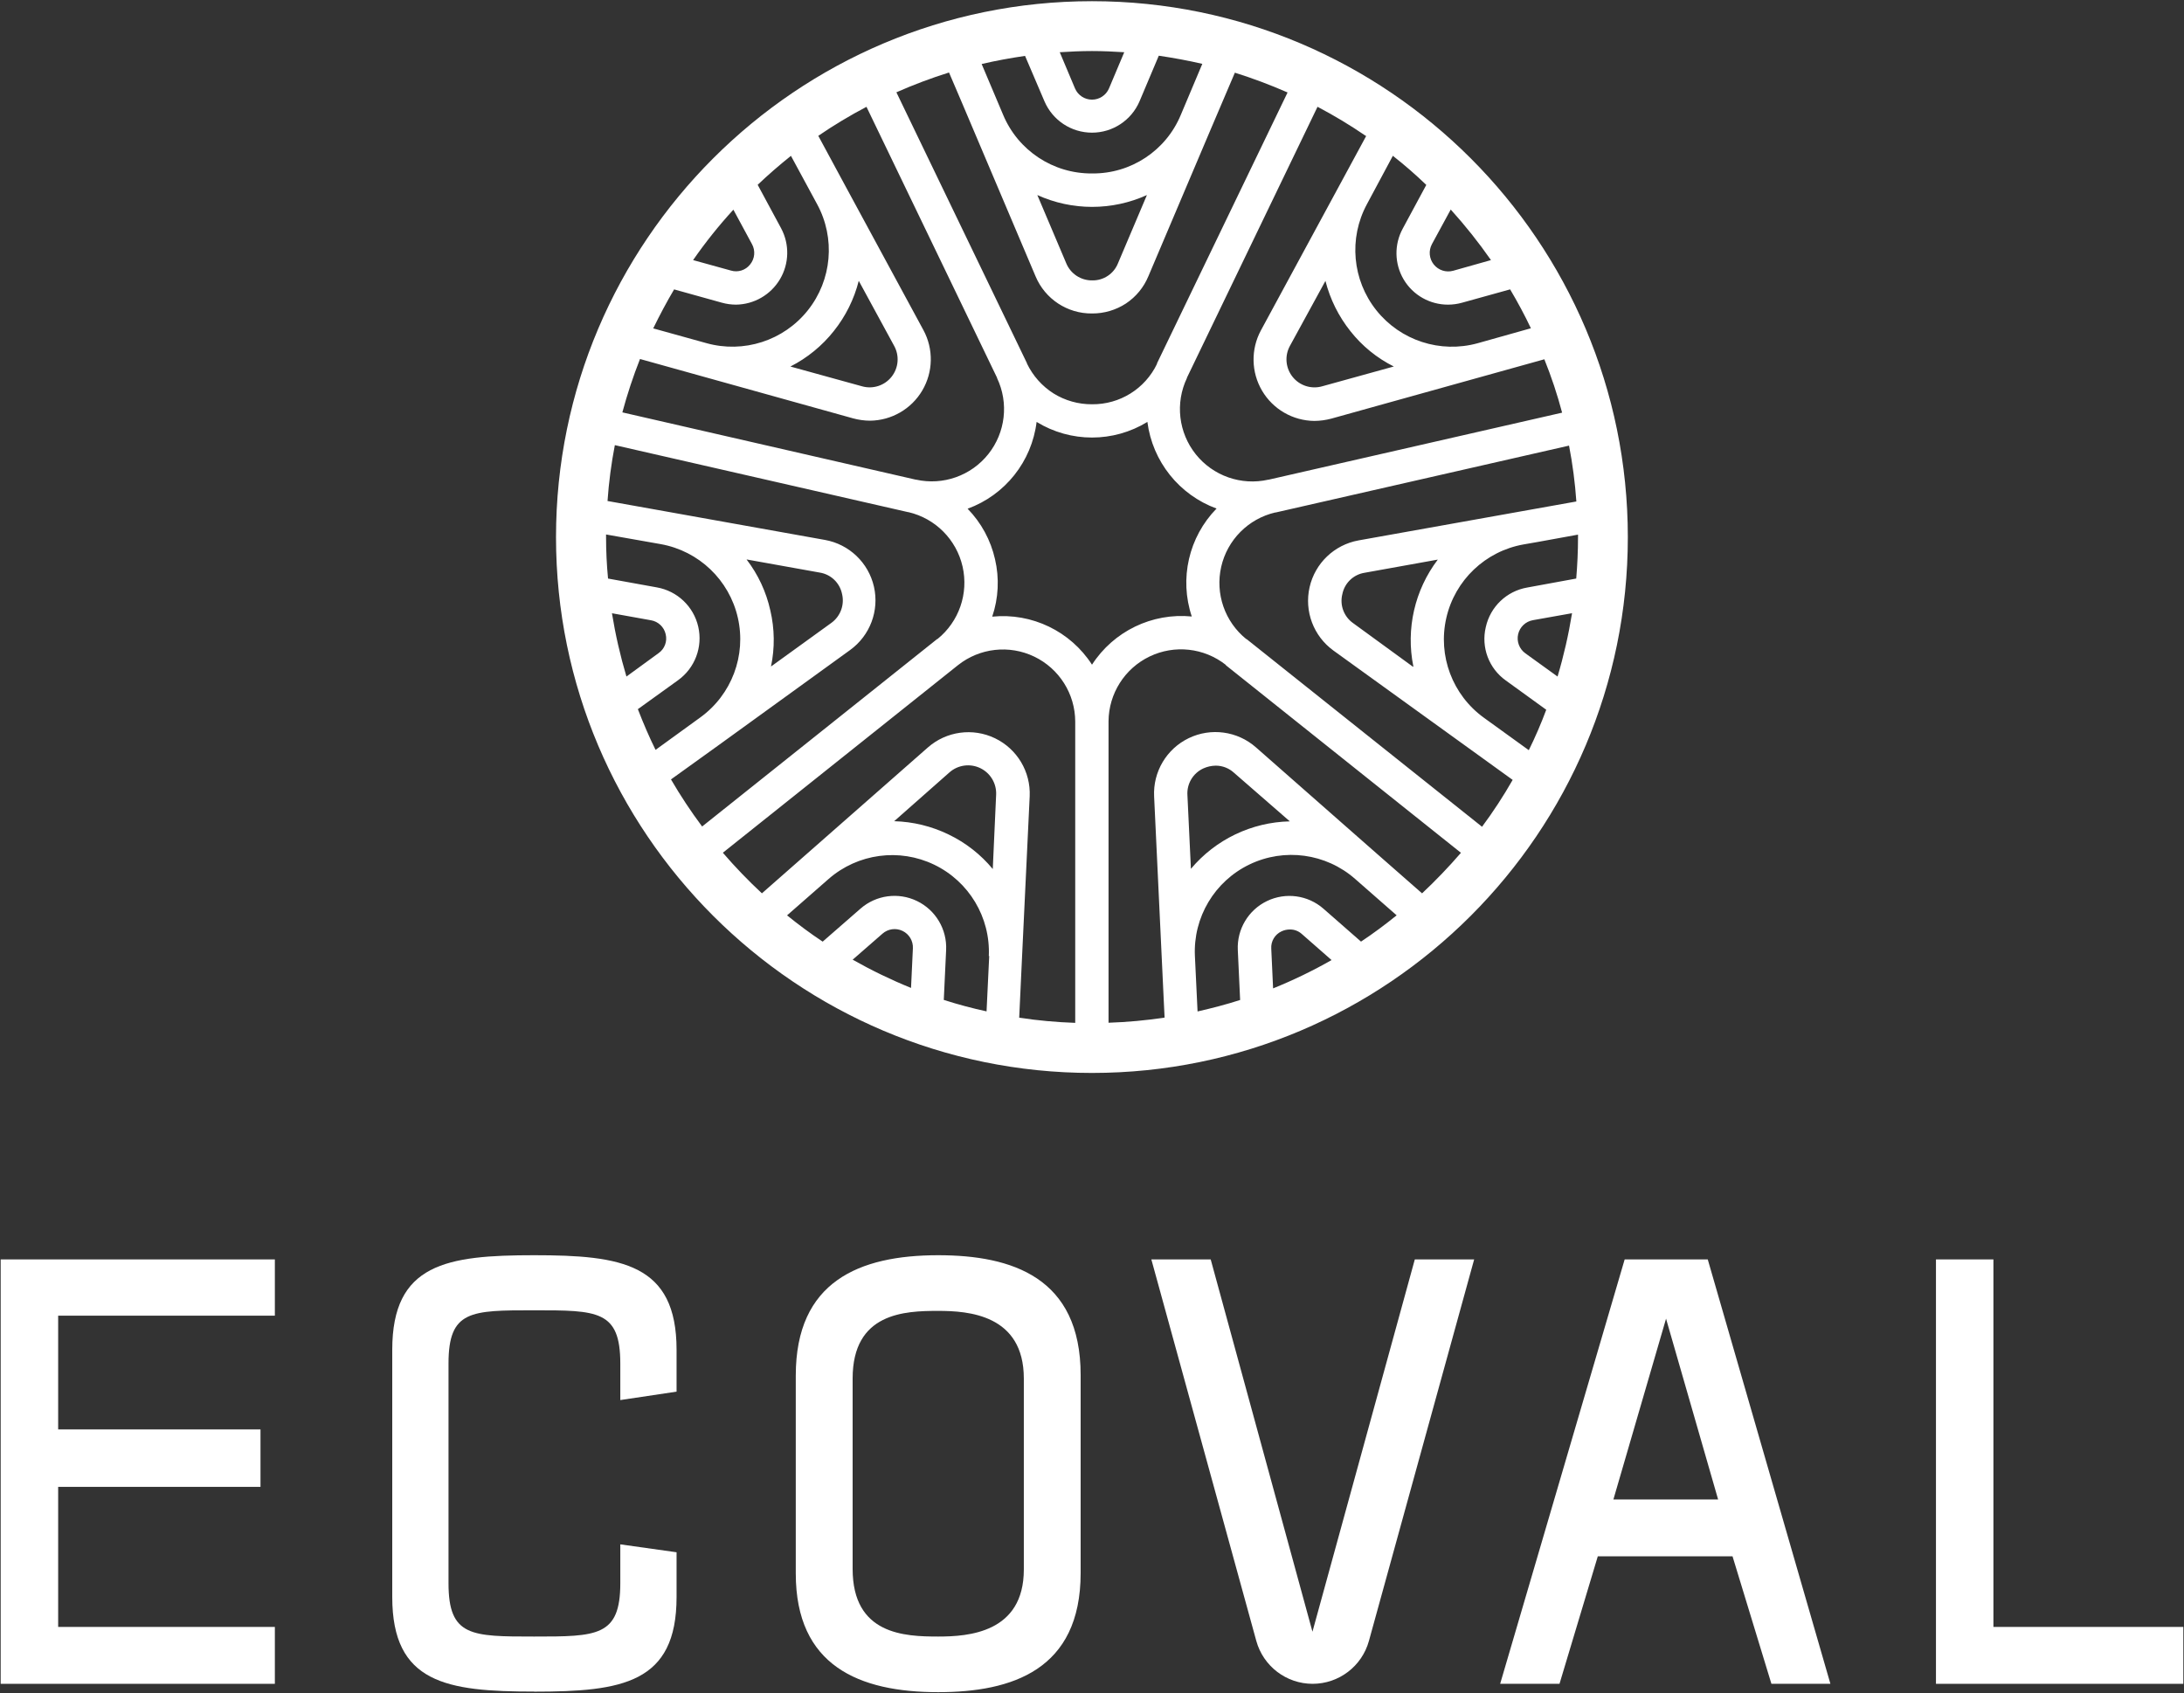
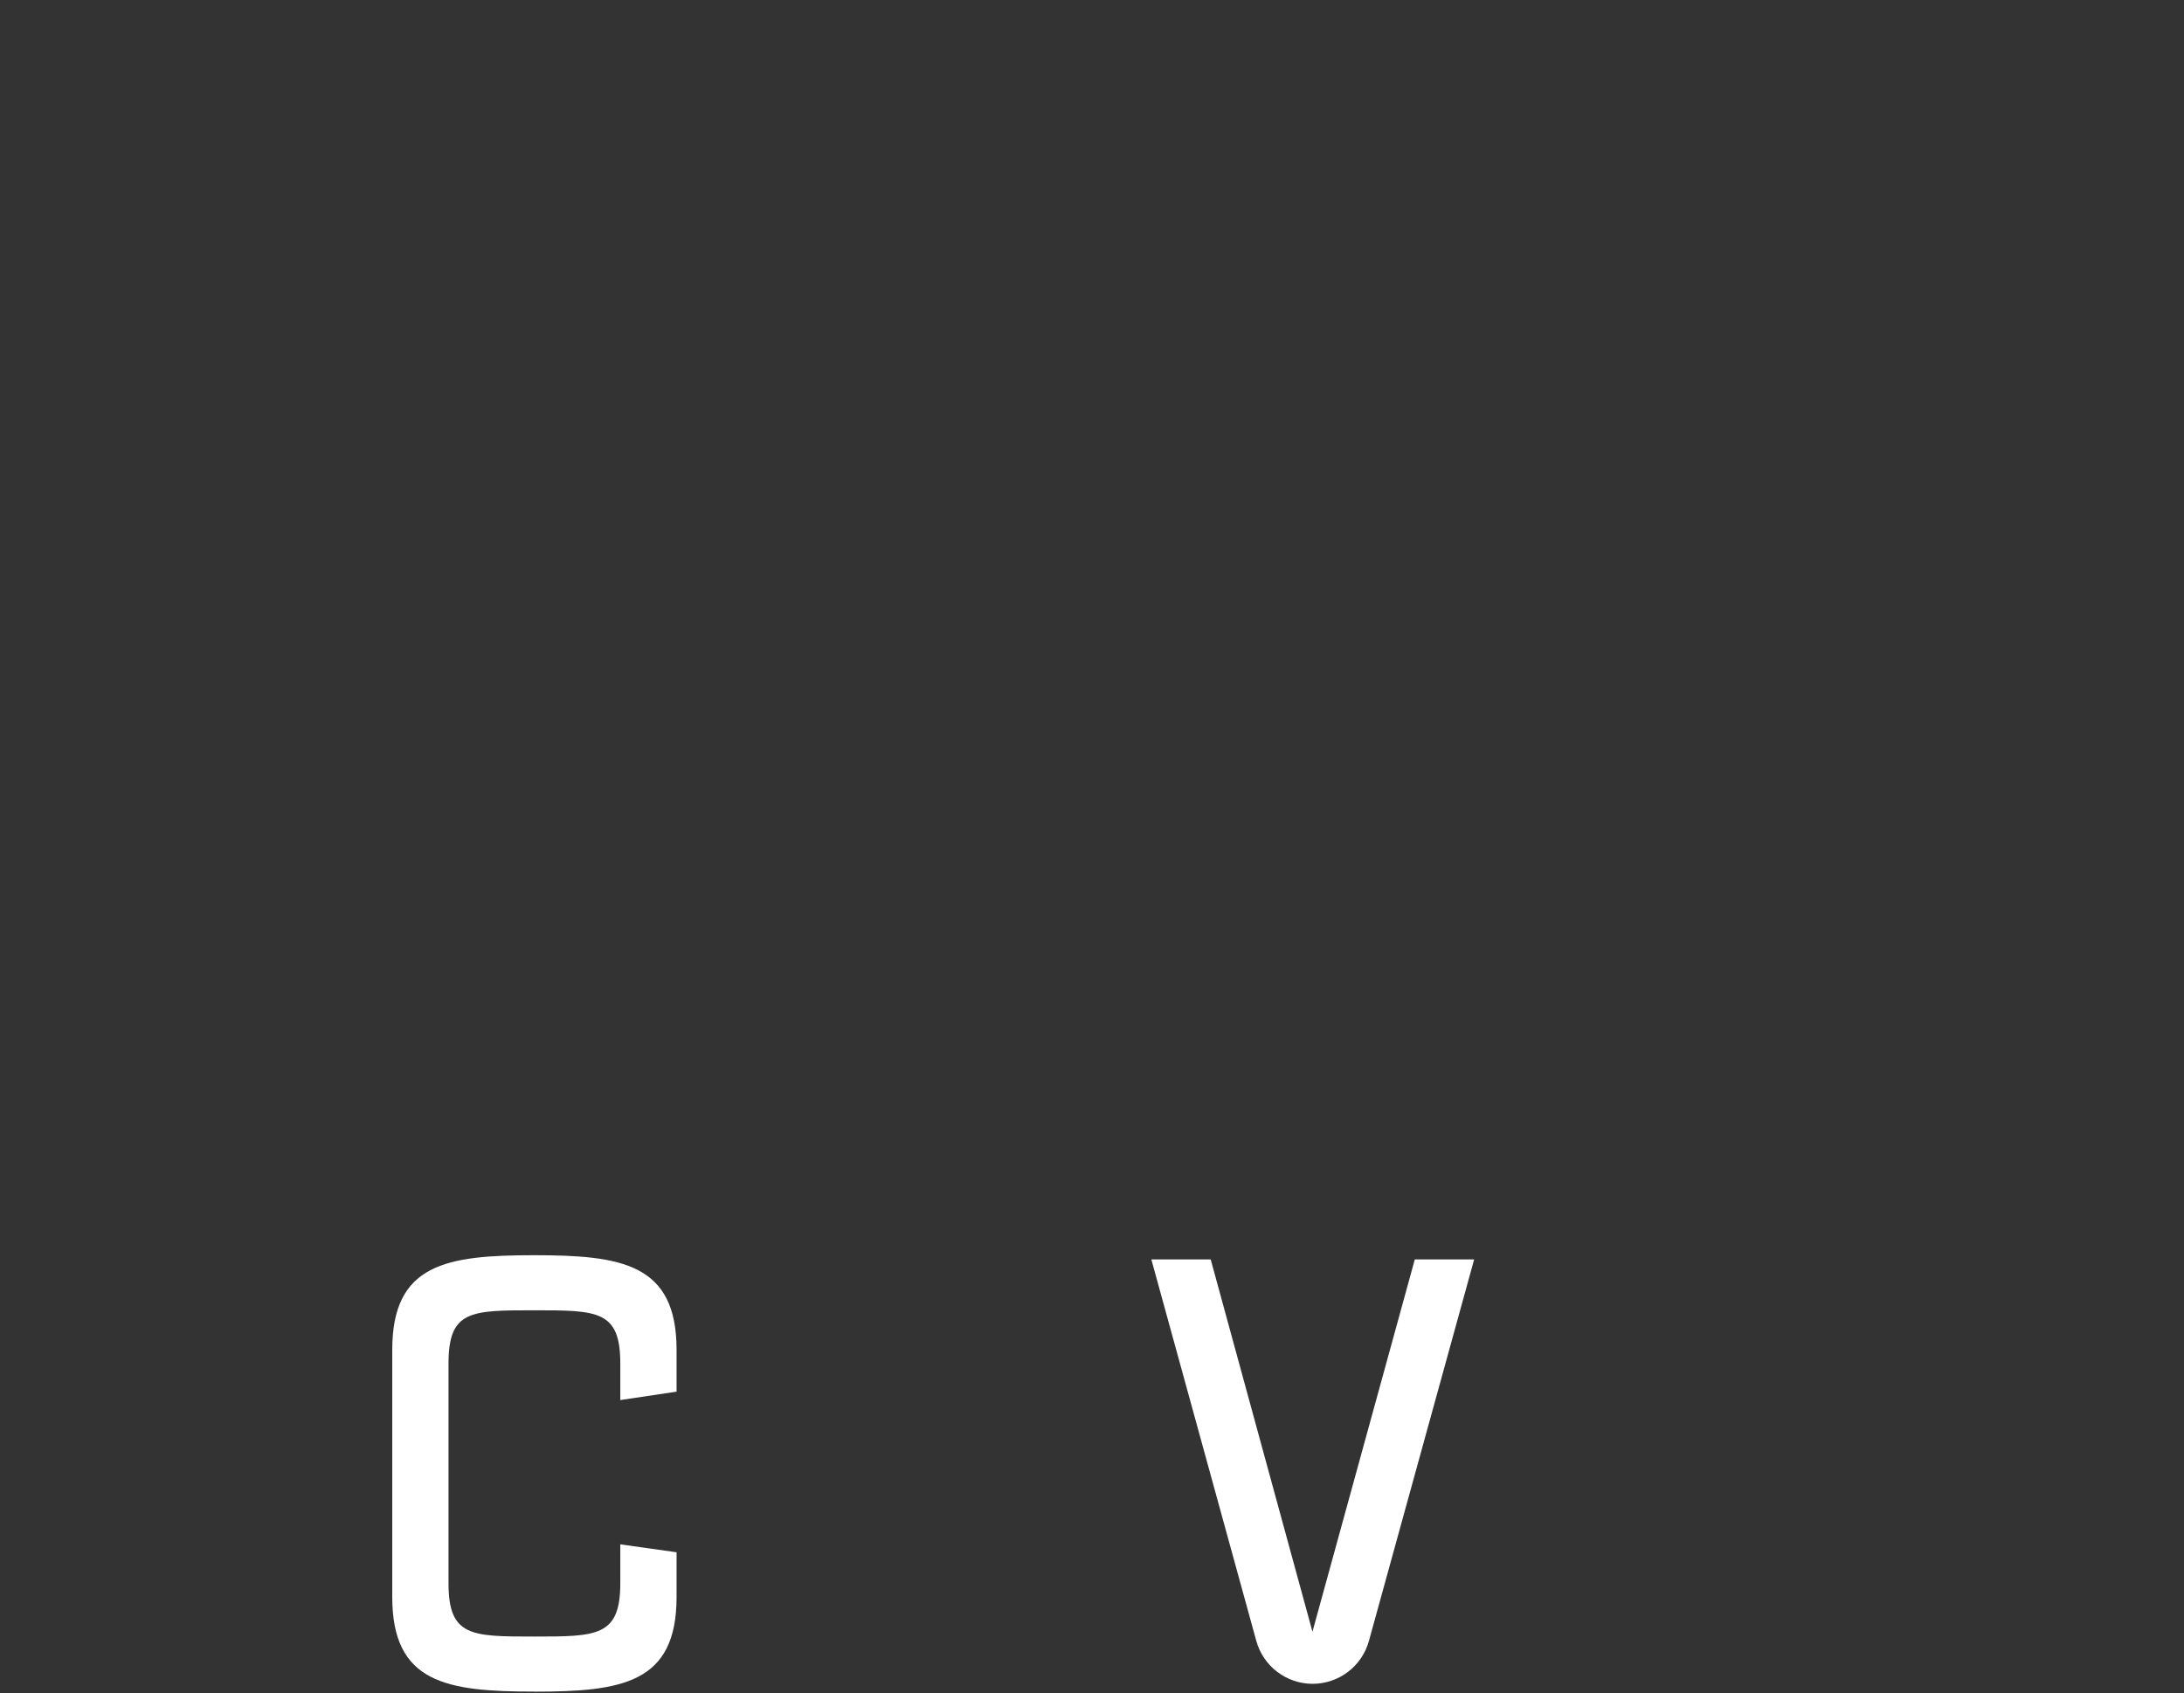
<svg xmlns="http://www.w3.org/2000/svg" width="552px" height="428px" viewBox="0 0 552 428" version="1.1">
  <rect x="0" y="0" width="552" height="428" fill="#333333" stroke="none" />
  <title>Ecoval_Original_Logo</title>
  <desc>Created with Sketch.</desc>
  <g id="Page-1" stroke="none" stroke-width="1" fill="none" fill-rule="evenodd">
    <g id="Ecoval_Original_Logo" fill="#FFFFFF" fill-rule="nonzero">
-       <polygon id="Path" points="0.17 425.59 0.17 318.32 69.47 318.32 69.47 332.54 14.7 332.54 14.7 361.29 65.84 361.29 65.84 375.81 14.7 375.81 14.7 411.21 69.47 411.21 69.47 425.59" />
      <path d="M135,427.55 C112.91,427.55 99.14,425.44 99.14,403.65 L99.14,341.16 C99.14,319.38 112.91,317.26 135,317.26 C157.09,317.26 171,319.38 171,341.16 L171,351.74 L156.78,353.87 L156.78,344.64 C156.78,331.18 151.03,331.18 134.99,331.18 C118.95,331.18 113.36,331.18 113.36,344.64 L113.36,400.17 C113.36,413.64 119.1,413.64 134.99,413.64 C150.88,413.64 156.78,413.64 156.78,400.17 L156.78,390.34 L171,392.34 L171,403.67 C171,425.46 157.23,427.57 135,427.57" id="Path" />
-       <path d="M237.13,427.7 C217.13,427.7 201.13,421.05 201.13,397.7 L201.13,347.67 C201.13,323.91 217.13,317.26 237.13,317.26 C255.74,317.26 273.13,322.85 273.13,347.52 L273.13,397.6 C273.13,422.11 255.73,427.7 237.13,427.7 L237.13,427.7 Z M258.77,348.43 C258.77,332.24 244.69,331.33 237.13,331.33 C228.65,331.33 215.5,331.78 215.5,348.43 L215.5,396.54 C215.5,413.18 228.65,413.64 237.13,413.64 C244.69,413.64 258.77,412.73 258.77,396.69 L258.77,348.43 Z" id="Shape" />
      <path d="M331.78,425.59 L331.78,425.59 C325.121,425.593 319.282,421.142 317.52,414.72 L291,318.32 L306,318.32 L331.72,412.42 L357.59,318.32 L372.59,318.32 L346,414.72 C344.238,421.142 338.399,425.593 331.74,425.59" id="Path" />
-       <path d="M447.72,425.59 L437.89,393.36 L403.84,393.36 L394.16,425.59 L379.16,425.59 L410.63,318.32 L431.63,318.32 L462.63,425.59 L447.72,425.59 Z M421.09,333.3 L407.78,379 L434.25,379 L421.09,333.3 Z" id="Shape" />
-       <polygon id="Path" points="489.31 425.59 489.31 318.32 503.83 318.32 503.83 411.21 551.83 411.21 551.83 425.59" />
-       <path d="M276,0.3 C201.31,0.3 140.53,61.07 140.53,135.77 C140.53,210.47 201.33,271.19 276,271.19 C350.67,271.19 411.43,210.46 411.43,135.77 C411.43,61.08 350.71,0.3 276,0.3 L276,0.3 Z M361.92,61.7 L366.67,52.96 C370.324,57.003 373.721,61.271 376.84,65.74 L367.3,68.43 C365.491,68.936 363.555,68.313 362.383,66.846 C361.21,65.379 361.028,63.353 361.92,61.7 L361.92,61.7 Z M352.04,39.38 C354.981,41.687 357.801,44.144 360.49,46.74 L354.56,57.74 C352.343,61.775 352.426,66.681 354.776,70.639 C357.127,74.597 361.396,77.016 366,77 C367.207,76.997 368.408,76.828 369.57,76.5 L381.68,73.14 C383.57,76.33 385.34,79.61 386.93,82.97 L373.48,86.75 C364.05,89.357 353.974,86.084 347.876,78.434 C341.778,70.783 340.835,60.231 345.48,51.62 L352.04,39.38 Z M352.25,92.64 L334.17,97.64 C331.433,98.419 328.495,97.483 326.712,95.265 C324.93,93.046 324.649,89.975 326,87.47 L335,71 C336.18,75.633 338.331,79.961 341.31,83.7 C344.273,87.457 348.029,90.513 352.31,92.65 L352.25,92.64 Z M345.31,34.35 L318.7,83.49 C316.114,88.274 316.22,94.063 318.98,98.748 C321.741,103.434 326.752,106.333 332.19,106.39 C333.639,106.379 335.08,106.184 336.48,105.81 L390.33,90.81 C392.106,95.209 393.605,99.714 394.82,104.3 L320.64,121.24 C320.59,121.24 320.59,121.24 320.55,121.24 C313.718,122.785 306.604,120.293 302.23,114.823 C297.856,109.353 296.99,101.864 300,95.54 C300,95.54 300,95.54 300,95.46 L333,26.99 C337.202,29.201 341.273,31.656 345.19,34.34 L345.31,34.35 Z M276,12.9 C278.73,12.9 281.47,13.03 284.15,13.2 L280.29,22.36 C279.553,24.074 277.866,25.185 276,25.185 C274.134,25.185 272.447,24.074 271.71,22.36 L267.85,13.2 C270.54,13.03 273.23,12.9 276,12.9 L276,12.9 Z M259.06,14.08 L264,25.64 C266.067,30.429 270.784,33.531 276,33.531 C281.216,33.531 285.933,30.429 288,25.64 L292.88,14.08 C296.58,14.63 300.28,15.3 303.88,16.14 L298.46,29 C294.713,38.075 285.817,43.953 276,43.84 C266.19,43.918 257.309,38.053 253.53,29 L248.11,16.18 C251.68,15.34 255.38,14.67 259.11,14.12 L259.06,14.08 Z M289.88,49.3 L282.57,66.54 C281.514,69.203 278.914,70.93 276.05,70.87 C273.183,70.906 270.583,69.191 269.49,66.54 L262.18,49.3 C270.983,53.287 281.077,53.287 289.88,49.3 L289.88,49.3 Z M239.88,18.37 L243.08,25.85 L261.74,69.85 C264.146,75.584 269.782,79.292 276,79.23 C279.046,79.252 282.03,78.376 284.58,76.71 C287.113,75.028 289.087,72.629 290.25,69.82 L306.18,32.28 L306.18,32.28 L312.11,18.37 C316.637,19.795 321.084,21.464 325.43,23.37 L292.43,91.84 C292.446,91.882 292.446,91.928 292.43,91.97 C289.403,98.277 282.995,102.259 276,102.18 C272.571,102.202 269.205,101.256 266.29,99.45 C263.384,97.605 261.052,94.982 259.56,91.88 L259.56,91.8 L226.56,23.33 C230.89,21.418 235.324,19.748 239.84,18.33 L239.88,18.37 Z M185.36,53 L190.06,61.7 C190.968,63.344 190.786,65.374 189.6,66.83 C188.453,68.303 186.518,68.919 184.73,68.38 L175.18,65.74 C178.28,61.267 181.681,57.011 185.36,53 L185.36,53 Z M170.36,73.14 L182.43,76.5 C183.605,76.828 184.82,76.997 186.04,77 C190.614,76.934 194.824,74.491 197.15,70.552 C199.476,66.613 199.582,61.747 197.43,57.71 L191.5,46.71 C194.2,44.14 197.01,41.71 199.91,39.39 L206.51,51.58 C211.203,60.19 210.281,70.773 204.171,78.442 C198.06,86.11 187.95,89.372 178.51,86.72 L165.1,83 C166.74,79.64 168.5,76.32 170.39,73.13 L170.36,73.14 Z M210.74,83.68 C213.723,79.944 215.874,75.614 217.05,70.98 L226,87.43 C227.371,89.926 227.111,93.001 225.339,95.231 C223.568,97.461 220.632,98.411 217.89,97.64 L199.77,92.64 C204.045,90.472 207.798,87.401 210.77,83.64 L210.74,83.68 Z M161.77,90.74 L215.61,105.74 C217.005,106.122 218.444,106.32 219.89,106.33 C225.33,106.276 230.344,103.379 233.107,98.692 C235.87,94.006 235.977,88.215 233.39,83.43 L213.97,47.57 L206.82,34.33 C210.735,31.653 214.801,29.205 219,27 L252,95.47 C252,95.47 252,95.47 252,95.55 C255,101.857 254.141,109.323 249.787,114.785 C245.434,120.246 238.347,122.748 231.53,121.23 L231.44,121.23 L157.3,104.23 C158.53,99.653 160.019,95.149 161.76,90.74 L161.77,90.74 Z M154.67,155 L164.51,156.77 C166.359,157.075 167.839,158.471 168.25,160.3 C168.696,162.117 167.977,164.022 166.44,165.09 L158.33,171 C156.769,165.75 155.547,160.406 154.67,155 L154.67,155 Z M161.14,179.3 L171.36,171.94 C175.635,168.876 177.655,163.546 176.484,158.418 C175.314,153.291 171.181,149.365 166,148.46 L153.68,146.23 C153.35,142.78 153.18,139.3 153.18,135.77 C153.159,135.544 153.159,135.316 153.18,135.09 L167,137.53 C176.636,139.259 184.306,146.579 186.485,156.123 C188.664,165.667 184.931,175.59 177,181.33 L165.69,189.53 C164.05,186.21 162.58,182.76 161.23,179.27 L161.14,179.3 Z M177.46,208.9 C174.613,205.086 171.985,201.113 169.59,197 L181.87,188.17 L181.87,188.17 L214.87,164.29 C219.902,160.642 222.27,154.342 220.887,148.282 C219.503,142.222 214.637,137.574 208.52,136.47 L168.38,129.28 L168.38,129.28 L153.55,126.63 C153.88,121.89 154.498,117.175 155.4,112.51 L229.54,129.45 L229.63,129.45 C236.436,131.051 241.736,136.388 243.29,143.204 C244.844,150.021 242.38,157.128 236.94,161.52 C236.94,161.52 236.94,161.52 236.86,161.52 L177.46,208.9 Z M194.69,154.26 C193.657,149.585 191.609,145.195 188.69,141.4 L207.19,144.72 C210.003,145.168 212.244,147.311 212.82,150.1 C213.501,152.881 212.419,155.796 210.09,157.46 L194.87,168.46 C195.848,163.781 195.789,158.944 194.7,154.29 L194.69,154.26 Z M230.26,249.7 C225.194,247.642 220.267,245.257 215.51,242.56 L223.03,236 C224.425,234.76 226.429,234.479 228.112,235.287 C229.794,236.096 230.827,237.836 230.73,239.7 L230.26,249.7 Z M250.02,241.63 L249.35,255.63 C245.69,254.83 242.07,253.87 238.54,252.73 L239.13,240.12 C239.381,234.889 236.484,230.014 231.769,227.735 C227.054,225.456 221.433,226.213 217.49,229.66 L207.93,238 C204.82,235.94 201.83,233.71 198.93,231.36 L209.44,222.15 C216.81,215.723 227.301,214.307 236.111,218.551 C244.92,222.795 250.352,231.881 249.92,241.65 L250.02,241.63 Z M250.92,219.65 C247.869,215.963 244.055,212.981 239.74,210.91 C235.45,208.829 230.766,207.687 226,207.56 L240,195.2 C242.141,193.325 245.195,192.91 247.759,194.145 C250.323,195.38 251.902,198.027 251.77,200.87 L250.92,219.65 Z M271.76,182.45 L271.76,258.53 C267.019,258.37 262.291,257.936 257.6,257.23 L258.31,242.05 L260.25,201.28 C260.534,195.067 257.078,189.285 251.472,186.592 C245.866,183.899 239.193,184.815 234.52,188.92 L192.57,225.79 C189.092,222.556 185.796,219.131 182.7,215.53 L242.13,168.12 L242.13,168.12 C247.612,163.767 255.1,162.93 261.409,165.964 C267.717,168.998 271.737,175.37 271.76,182.37 L271.76,182.45 Z M276,168 C270.542,159.536 260.8,154.847 250.78,155.86 C252.367,151.185 252.613,146.158 251.49,141.35 C250.404,136.535 248.006,132.115 244.56,128.58 C254.036,125.127 260.774,116.651 262,106.64 C270.591,111.906 281.409,111.906 290,106.64 C291.286,116.629 298.025,125.071 307.48,128.54 C300.442,135.739 298.025,146.272 301.22,155.82 C291.196,154.838 281.464,159.539 276,168 L276,168 Z M300.12,201 C299.923,198.133 301.513,195.441 304.12,194.23 C305.109,193.777 306.182,193.535 307.27,193.52 C308.981,193.518 310.631,194.161 311.89,195.32 L326,207.6 C316.328,207.814 307.217,212.187 301,219.6 L300.12,201 Z M321.77,249.8 L321.31,239.8 C321.176,237.93 322.216,236.173 323.92,235.39 C324.578,235.084 325.295,234.927 326.02,234.93 C327.127,234.915 328.198,235.319 329.02,236.06 L336.55,242.66 C331.795,245.37 326.864,247.759 321.79,249.81 L321.77,249.8 Z M344,238 L334.5,229.68 C330.563,226.233 324.948,225.468 320.233,227.738 C315.517,230.007 312.612,234.872 312.85,240.1 L313.44,252.75 C309.91,253.89 306.34,254.81 302.68,255.65 L302.01,241.65 C301.544,231.867 306.971,222.753 315.794,218.501 C324.617,214.248 335.127,215.681 342.49,222.14 L353,231.35 C350.09,233.7 347.11,235.93 344,237.99 L344,238 Z M359.43,225.8 L348.03,215.8 L348.03,215.8 L317.43,188.89 C312.751,184.778 306.065,183.864 300.453,186.57 C294.842,189.277 291.395,195.078 291.7,201.3 L294.18,253.79 L294.35,257.2 C289.656,257.908 284.925,258.343 280.18,258.5 L280.18,182.3 C280.231,175.311 284.256,168.96 290.556,165.931 C296.855,162.903 304.329,163.725 309.82,168.05 C309.82,168.05 309.82,168.05 309.82,168.13 L369.25,215.55 C366.154,219.135 362.873,222.557 359.42,225.8 L359.43,225.8 Z M374.55,208.94 L315.07,161.53 C315.07,161.53 315.07,161.53 314.99,161.53 C309.562,157.145 307.105,150.052 308.659,143.249 C310.213,136.446 315.506,131.123 322.3,129.53 C322.3,129.53 322.38,129.53 322.43,129.53 L396.57,112.63 C397.472,117.295 398.089,122.01 398.42,126.75 L343.36,136.59 C337.244,137.699 332.38,142.349 330.997,148.409 C329.615,154.468 331.98,160.768 337.01,164.42 L370.09,188.29 L370.09,188.29 L382.32,197.12 C379.971,201.236 377.377,205.206 374.55,209.01 L374.55,208.94 Z M357.15,168.54 L342,157.5 C339.663,155.86 338.578,152.95 339.27,150.18 C339.831,147.36 342.098,145.193 344.94,144.76 L363.4,141.44 C357.555,149.133 355.303,158.97 357.22,168.44 L357.15,168.54 Z M393.67,171 L385.52,165.12 C384,164.023 383.285,162.121 383.706,160.294 C384.128,158.467 385.603,157.071 387.45,156.75 L397.33,154.99 C396.456,160.397 395.234,165.741 393.67,170.99 L393.67,171 Z M398.38,146.23 L386,148.5 C380.805,149.402 376.669,153.352 375.53,158.5 C374.304,163.613 376.311,168.958 380.6,172 L390.81,179.39 C389.515,182.87 388.043,186.281 386.4,189.61 L375.05,181.41 C367.11,175.675 363.369,165.748 365.549,156.199 C367.729,146.651 375.408,139.331 385.05,137.61 L388.67,136.98 L398.84,135.13 L398.84,135.81 C398.84,139.34 398.67,142.87 398.38,146.31 L398.38,146.23 Z" id="Shape" />
    </g>
  </g>
</svg>